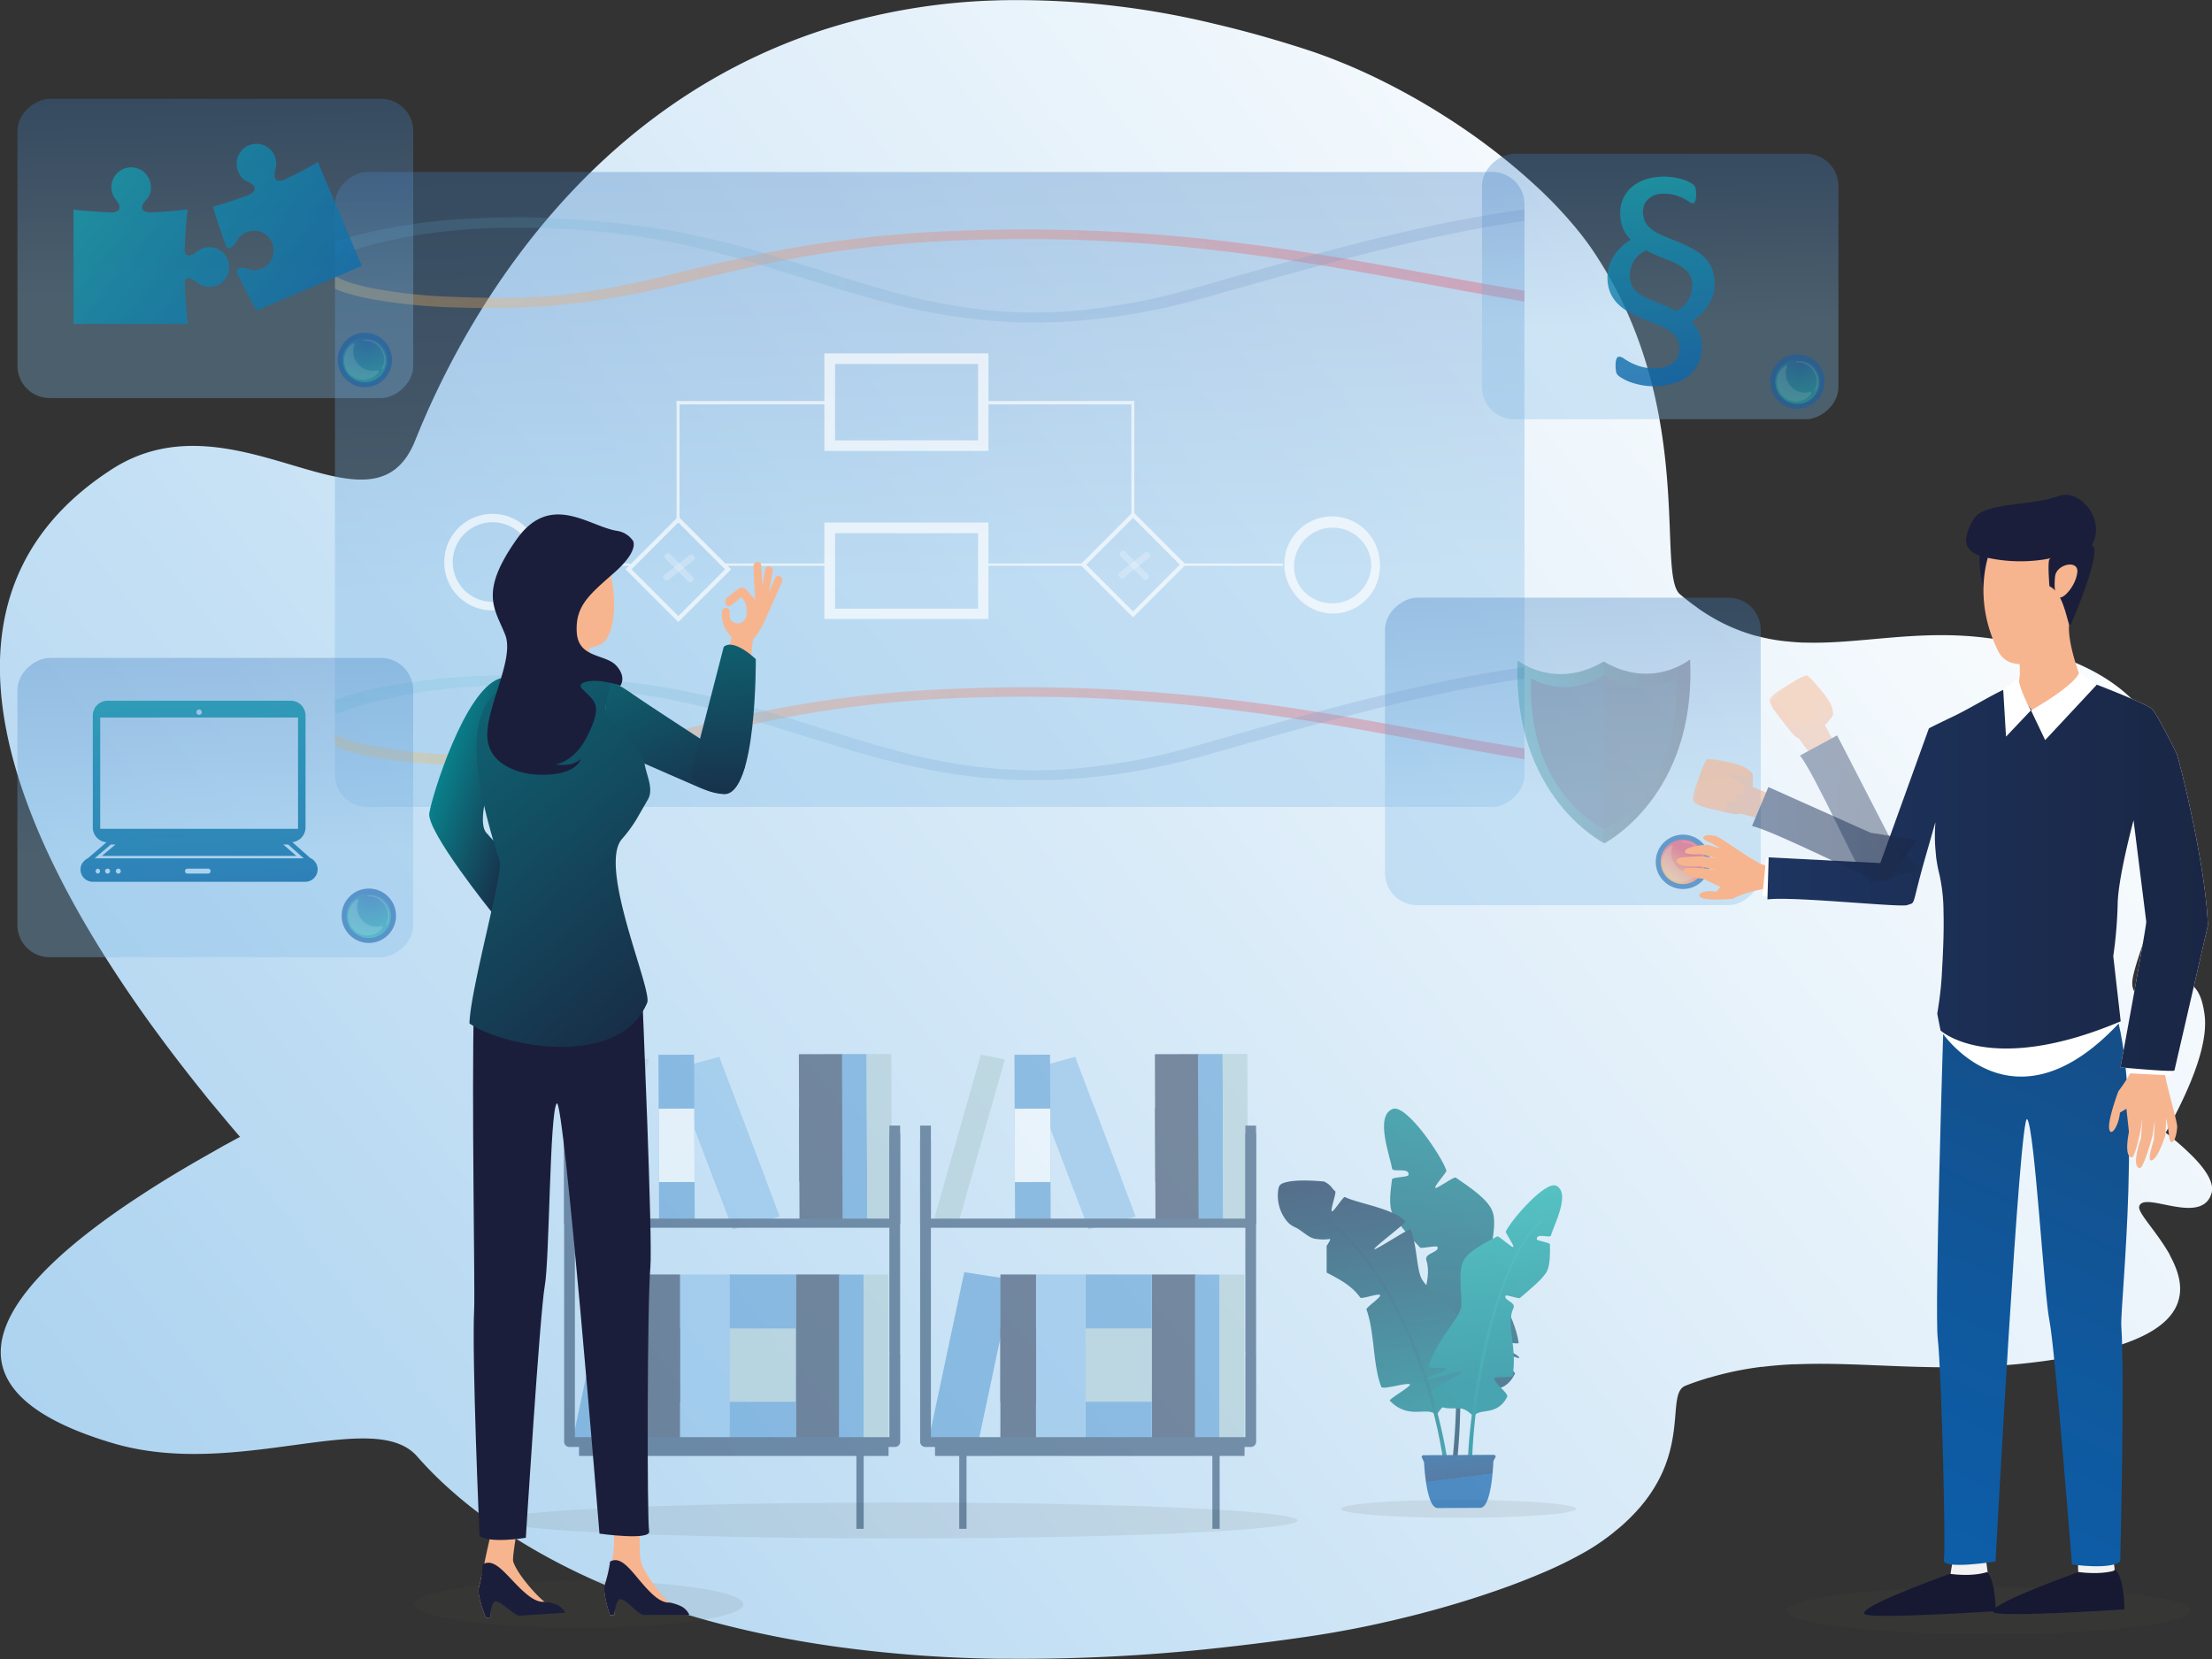
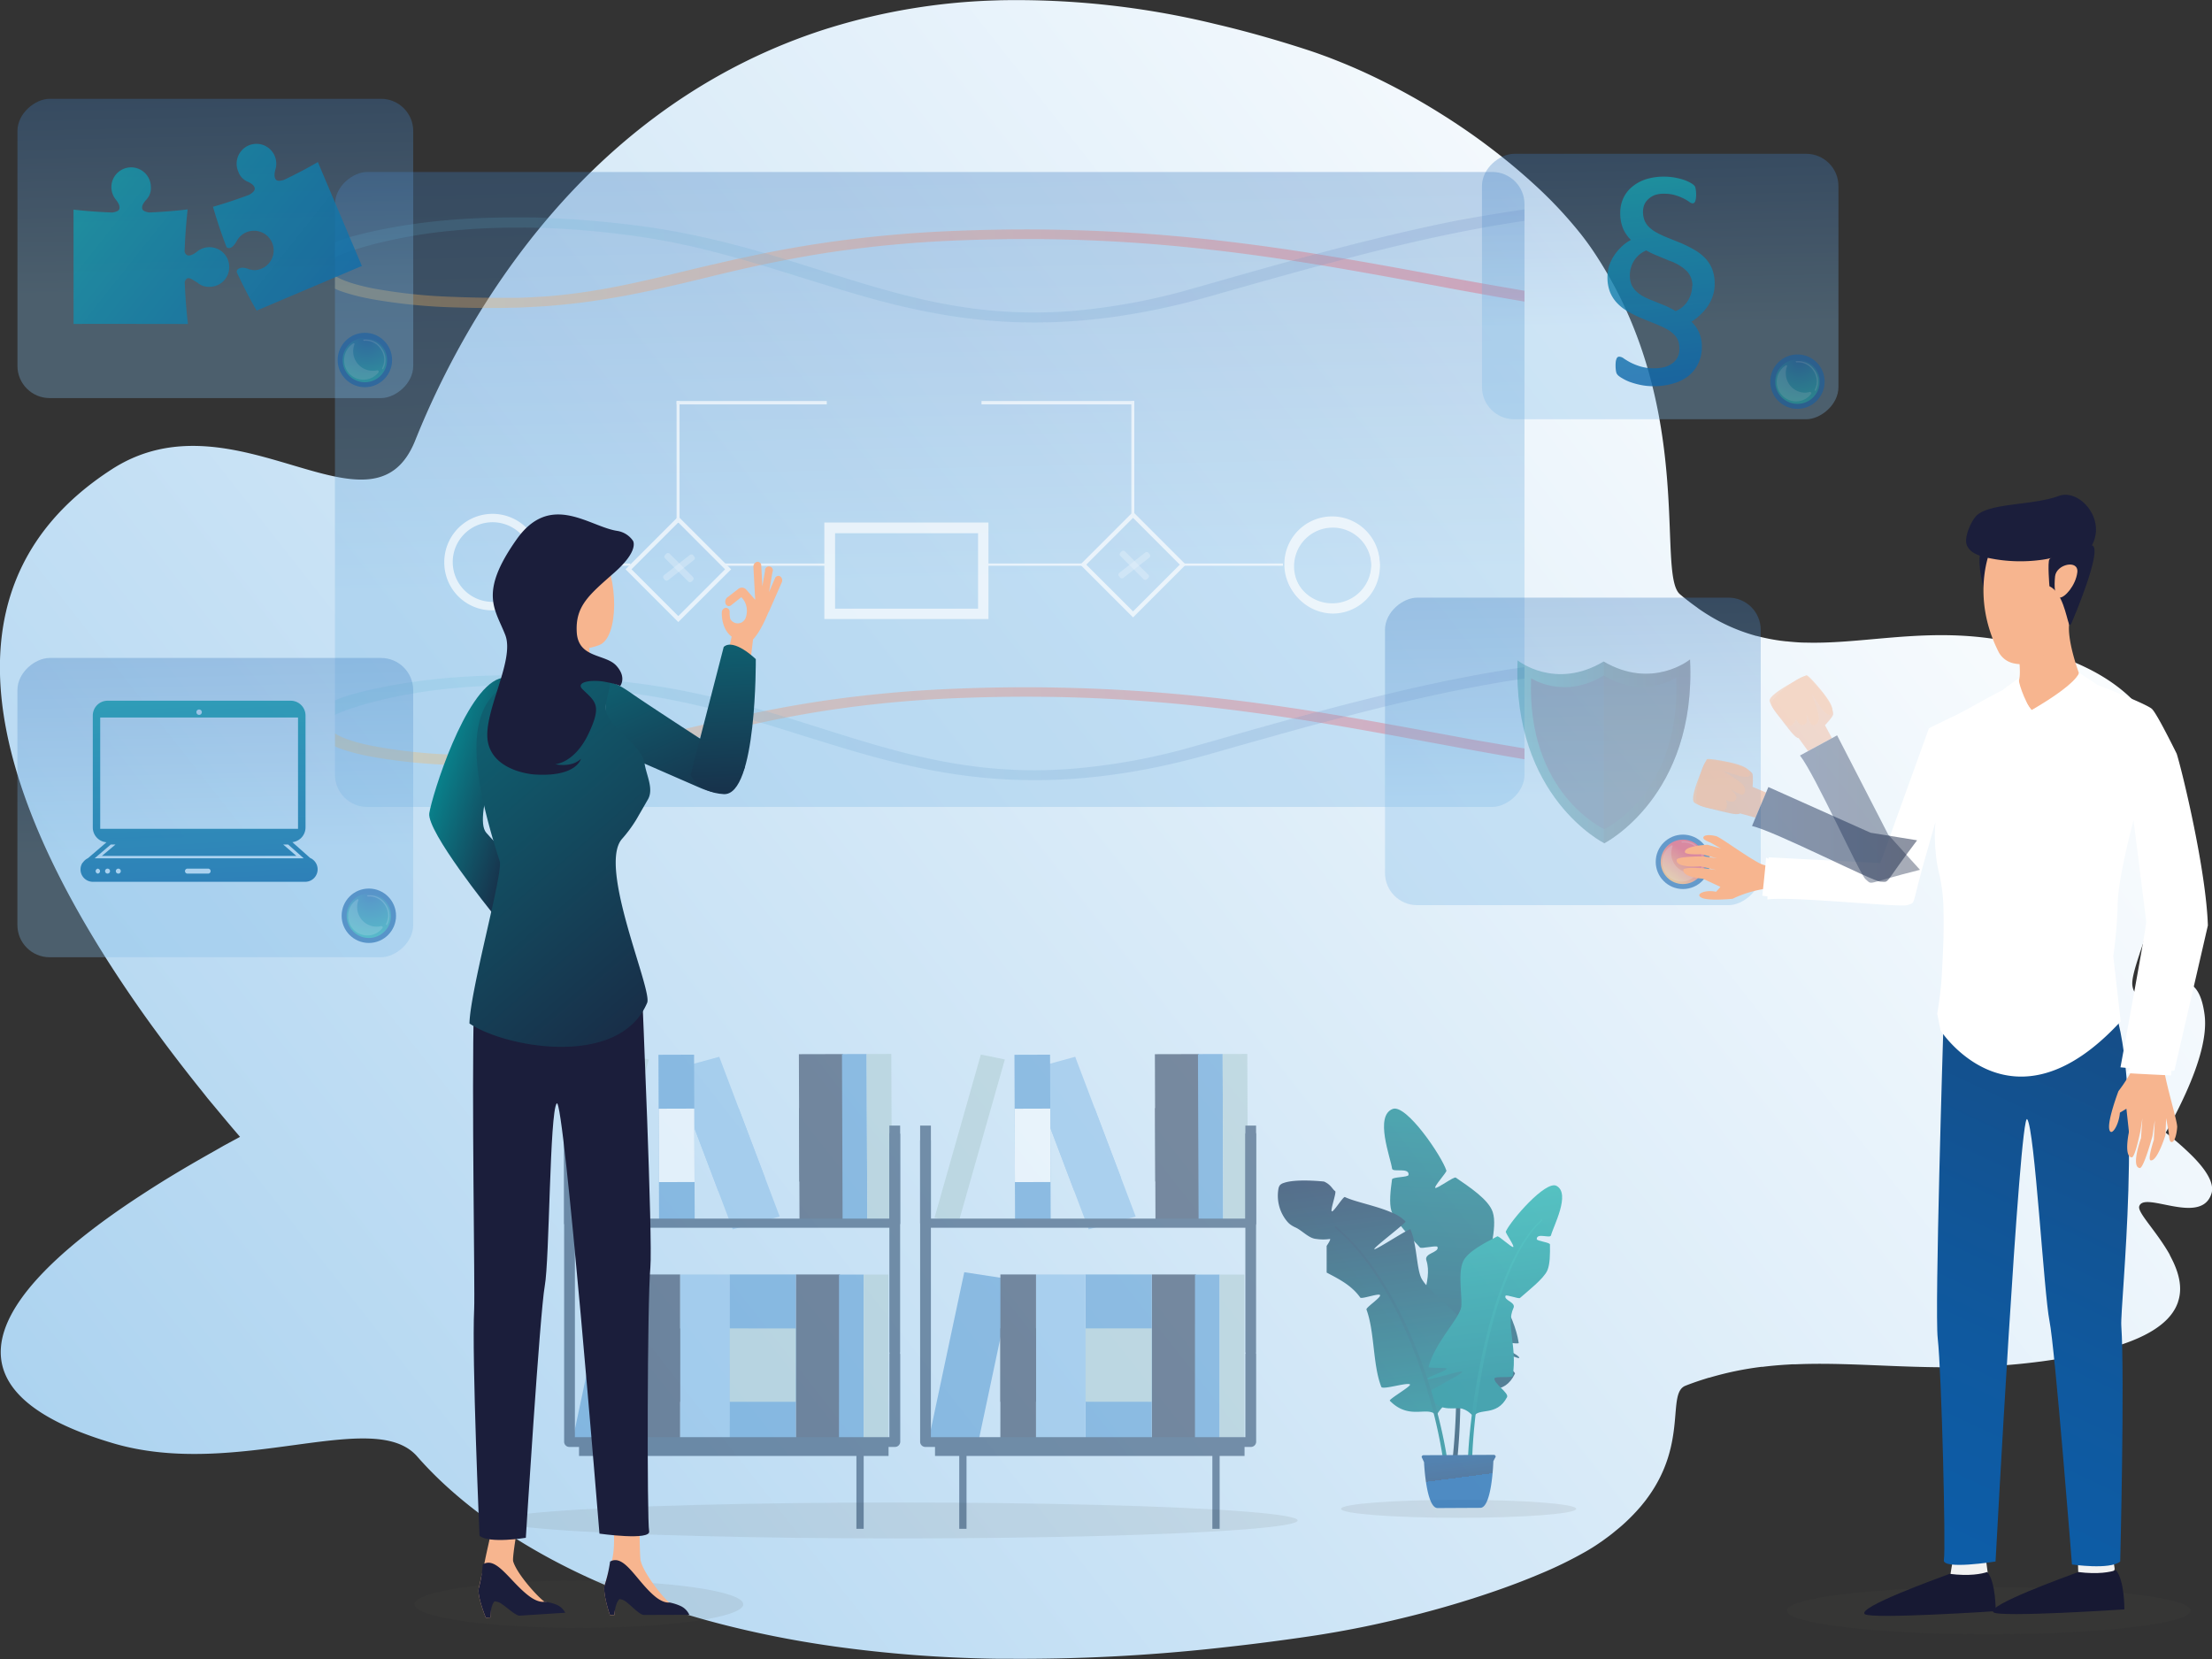
<svg xmlns="http://www.w3.org/2000/svg" xmlns:xlink="http://www.w3.org/1999/xlink" id="Ebene_1" data-name="Ebene 1" viewBox="0 0 596 447">
  <rect x="0" y="0" width="596" height="447" fill="#333333" stroke="none" />
  <defs>
    <style>.cls-1{fill:url(#Unbenannter_Verlauf_86);}.cls-2{fill:#50504f;opacity:0.1;}.cls-3{opacity:0.51;}.cls-15,.cls-25,.cls-28,.cls-31,.cls-4{opacity:0.63;}.cls-4{fill:url(#Unbenannter_Verlauf_36);}.cls-5{opacity:0.74;}.cls-6{opacity:0.43;}.cls-7{fill:url(#linear-gradient);}.cls-8{opacity:0.22;}.cls-9{fill:url(#linear-gradient-2);}.cls-10{fill:url(#linear-gradient-3);}.cls-11{fill:url(#linear-gradient-4);}.cls-12{opacity:0.67;}.cls-13{fill:#fff;}.cls-14{isolation:isolate;opacity:0.36;}.cls-15{fill:url(#Unbenannter_Verlauf_36-2);}.cls-16{opacity:0.8;}.cls-17{fill:url(#Unbenannter_Verlauf_24);}.cls-18{fill:url(#Unbenannter_Verlauf_24-2);}.cls-19{fill:url(#Unbenannter_Verlauf_24-3);}.cls-20{fill:url(#Unbenannter_Verlauf_24-4);}.cls-21{opacity:0.54;}.cls-22{fill:#115ea8;}.cls-23{fill:url(#Unbenannter_Verlauf_89);}.cls-24{opacity:0.2;}.cls-25{fill:url(#Unbenannter_Verlauf_36-3);}.cls-26{fill:url(#Unbenannter_Verlauf_24-5);}.cls-27{fill:url(#Unbenannter_Verlauf_89-2);}.cls-28{fill:url(#Unbenannter_Verlauf_36-4);}.cls-29{fill:url(#Unbenannter_Verlauf_24-6);}.cls-30{fill:url(#Unbenannter_Verlauf_89-3);}.cls-31{fill:url(#Unbenannter_Verlauf_36-5);}.cls-32,.cls-35{opacity:0.28;}.cls-33{fill:url(#Unbenannter_Verlauf_2);}.cls-34{fill:#173356;}.cls-35{fill:#262626;}.cls-36{fill:url(#linear-gradient-5);}.cls-37{fill:#f7b58f;}.cls-38{fill:#1b1e3b;}.cls-39{fill:#f2f2f2;}.cls-40{fill:url(#Unbenannter_Verlauf_38);}.cls-41{fill:#171933;}.cls-42{fill:url(#New_Gradient_Swatch_copy_10);}.cls-43{opacity:0.64;}.cls-44{fill:#efa884;}.cls-44,.cls-46,.cls-48{opacity:0.78;}.cls-45{opacity:0.86;}.cls-46{fill:url(#New_Gradient_Swatch_copy_10-2);}.cls-47{opacity:0.49;}.cls-48{fill:url(#New_Gradient_Swatch_copy_10-3);}.cls-49{fill:url(#Unbenannter_Verlauf_53);}.cls-50{fill:url(#Unbenannter_Verlauf_53-2);}.cls-51{fill:url(#Unbenannter_Verlauf_53-3);}.cls-52{fill:url(#Unbenannter_Verlauf_53-4);}.cls-53{fill:url(#Unbenannter_Verlauf_170);}.cls-54{fill:url(#Unbenannter_Verlauf_170-2);}.cls-55{fill:url(#Unbenannter_Verlauf_53-5);}.cls-56{fill:url(#Unbenannter_Verlauf_38-2);}.cls-57{opacity:0.5;}.cls-58{fill:#182a47;}.cls-59{fill:#83b9e6;}.cls-60{fill:#4991ce;}.cls-61{fill:#abcacd;}.cls-62{fill:#15365a;}.cls-63{fill:url(#Unbenannter_Verlauf_2-2);}.cls-64{fill:url(#Unbenannter_Verlauf_2-3);}.cls-65{fill:url(#Unbenannter_Verlauf_2-4);}.cls-66{fill:url(#Unbenannter_Verlauf_2-5);}</style>
    <linearGradient id="Unbenannter_Verlauf_86" x1="530.48" y1="64.93" x2="-197.69" y2="637.87" gradientUnits="userSpaceOnUse">
      <stop offset="0" stop-color="#fff" />
      <stop offset="1" stop-color="#81bce8" />
    </linearGradient>
    <linearGradient id="Unbenannter_Verlauf_36" x1="248.46" y1="35.32" x2="251.18" y2="163.71" gradientTransform="translate(118.63 382.37) rotate(-90)" gradientUnits="userSpaceOnUse">
      <stop offset="0" stop-color="#3776bb" />
      <stop offset="0.97" stop-color="#81bce8" />
    </linearGradient>
    <linearGradient id="linear-gradient" x1="28.09" y1="506.74" x2="348.6" y2="506.74" gradientTransform="translate(62.16 -311.07)" gradientUnits="userSpaceOnUse">
      <stop offset="0" stop-color="#fbbf5f" />
      <stop offset="1" stop-color="#e83e5b" />
    </linearGradient>
    <linearGradient id="linear-gradient-2" x1="28.09" y1="506.05" x2="348.6" y2="506.05" gradientTransform="translate(62.16 -311.07)" gradientUnits="userSpaceOnUse">
      <stop offset="0" stop-color="#5dc2d8" />
      <stop offset="1" stop-color="#556db3" />
    </linearGradient>
    <linearGradient id="linear-gradient-3" x1="28.09" y1="383.42" x2="348.6" y2="383.42" xlink:href="#linear-gradient" />
    <linearGradient id="linear-gradient-4" x1="28.09" y1="382.73" x2="348.6" y2="382.73" xlink:href="#linear-gradient-2" />
    <linearGradient id="Unbenannter_Verlauf_36-2" x1="57.06" y1="22.04" x2="58.33" y2="81.75" gradientTransform="translate(-8.93 124.96) rotate(-90)" xlink:href="#Unbenannter_Verlauf_36" />
    <linearGradient id="Unbenannter_Verlauf_24" x1="12.95" y1="12.24" x2="122.37" y2="99.46" gradientUnits="userSpaceOnUse">
      <stop offset="0" stop-color="#4690cc" />
      <stop offset="0" stop-color="#19b2ac" />
      <stop offset="0.42" stop-color="#1388ab" />
      <stop offset="0.79" stop-color="#0e69aa" />
      <stop offset="1" stop-color="#0c5eaa" />
    </linearGradient>
    <linearGradient id="Unbenannter_Verlauf_24-2" x1="-7.28" y1="37.63" x2="102.14" y2="124.85" xlink:href="#Unbenannter_Verlauf_24" />
    <linearGradient id="Unbenannter_Verlauf_24-3" x1="-8.98" y1="39.75" x2="100.44" y2="126.97" xlink:href="#Unbenannter_Verlauf_24" />
    <linearGradient id="Unbenannter_Verlauf_24-4" x1="6.05" y1="20.9" x2="115.47" y2="108.11" xlink:href="#Unbenannter_Verlauf_24" />
    <radialGradient id="Unbenannter_Verlauf_89" cx="98.75" cy="90.79" r="14.71" gradientUnits="userSpaceOnUse">
      <stop offset="0" stop-color="#115ea8" />
      <stop offset="0.97" stop-color="#11b1aa" />
    </radialGradient>
    <linearGradient id="Unbenannter_Verlauf_36-3" x1="57.06" y1="172.71" x2="58.33" y2="232.42" gradientTransform="translate(-159.59 275.62) rotate(-90)" xlink:href="#Unbenannter_Verlauf_36" />
    <linearGradient id="Unbenannter_Verlauf_24-5" x1="48.74" y1="151.68" x2="55.61" y2="267.45" xlink:href="#Unbenannter_Verlauf_24" />
    <radialGradient id="Unbenannter_Verlauf_89-2" cx="99.82" cy="240.53" r="14.71" xlink:href="#Unbenannter_Verlauf_89" />
    <linearGradient id="Unbenannter_Verlauf_36-4" x1="446.48" y1="37.39" x2="447.6" y2="90.34" gradientTransform="translate(370.12 524.53) rotate(-90)" xlink:href="#Unbenannter_Verlauf_36" />
    <linearGradient id="Unbenannter_Verlauf_24-6" x1="442.38" y1="30.55" x2="451.9" y2="117.24" xlink:href="#Unbenannter_Verlauf_24" />
    <radialGradient id="Unbenannter_Verlauf_89-3" cx="484.75" cy="96.62" r="14.71" xlink:href="#Unbenannter_Verlauf_89" />
    <linearGradient id="Unbenannter_Verlauf_36-5" x1="422.81" y1="156.41" x2="424.11" y2="217.64" gradientTransform="translate(221.33 626.24) rotate(-90)" xlink:href="#Unbenannter_Verlauf_36" />
    <linearGradient id="Unbenannter_Verlauf_2" x1="368.28" y1="375.2" x2="414.91" y2="375.2" gradientTransform="translate(39.22 -171.22) rotate(-0.22)" gradientUnits="userSpaceOnUse">
      <stop offset="0" stop-color="#09818b" />
      <stop offset="0.97" stop-color="#1b1e3b" />
    </linearGradient>
    <linearGradient id="linear-gradient-5" x1="449.4" y1="237.99" x2="454.95" y2="230.06" gradientTransform="matrix(1, 0, 0, 1, 0, 0)" xlink:href="#linear-gradient" />
    <linearGradient id="Unbenannter_Verlauf_38" x1="-4936.43" y1="238.98" x2="-4847.75" y2="427.15" gradientTransform="matrix(-1, 0, 0, 1, -4337.13, 0)" gradientUnits="userSpaceOnUse">
      <stop offset="0" stop-color="#0c5eaa" />
      <stop offset="0" stop-color="#18487c" />
      <stop offset="0.07" stop-color="#174a80" />
      <stop offset="0.67" stop-color="#0f599f" />
      <stop offset="1" stop-color="#0c5eaa" />
    </linearGradient>
    <linearGradient id="New_Gradient_Swatch_copy_10" x1="-5809.05" y1="235.64" x2="-5690.26" y2="235.64" gradientTransform="matrix(-1, 0, 0, 1, -5214.05, 0)" gradientUnits="userSpaceOnUse">
      <stop offset="0" stop-color="#1a2644" />
      <stop offset="1" stop-color="#1d3561" />
    </linearGradient>
    <linearGradient id="New_Gradient_Swatch_copy_10-2" x1="-5730.6" y1="224.84" x2="-5686.11" y2="224.84" xlink:href="#New_Gradient_Swatch_copy_10" />
    <linearGradient id="New_Gradient_Swatch_copy_10-3" x1="-5731.37" y1="217.98" x2="-5699.05" y2="217.98" xlink:href="#New_Gradient_Swatch_copy_10" />
    <linearGradient id="Unbenannter_Verlauf_53" x1="3987.74" y1="-7348.42" x2="3885.42" y2="-7327.28" gradientTransform="matrix(-0.13, -0.99, -0.99, 0.13, -6383.31, 5204.57)" gradientUnits="userSpaceOnUse">
      <stop offset="0" stop-color="#09818b" />
      <stop offset="0.97" stop-color="#173356" />
    </linearGradient>
    <linearGradient id="Unbenannter_Verlauf_53-2" x1="3986.79" y1="-7353.01" x2="3884.47" y2="-7331.87" xlink:href="#Unbenannter_Verlauf_53" />
    <linearGradient id="Unbenannter_Verlauf_53-3" x1="3988.79" y1="-7343.34" x2="3886.47" y2="-7322.2" xlink:href="#Unbenannter_Verlauf_53" />
    <linearGradient id="Unbenannter_Verlauf_53-4" x1="376.99" y1="382.75" x2="368.31" y2="315.63" gradientTransform="matrix(1, 0, 0, 1, 0, 0)" xlink:href="#Unbenannter_Verlauf_53" />
    <linearGradient id="Unbenannter_Verlauf_170" x1="3913.73" y1="-7352.74" x2="3972.78" y2="-7352.74" gradientTransform="matrix(-0.13, -0.99, -0.99, 0.13, -6383.31, 5204.57)" gradientUnits="userSpaceOnUse">
      <stop offset="0" stop-color="#02818c" />
      <stop offset="0.97" stop-color="#15b2ab" />
    </linearGradient>
    <linearGradient id="Unbenannter_Verlauf_170-2" x1="3899.08" y1="-7353.62" x2="3964.08" y2="-7353.62" xlink:href="#Unbenannter_Verlauf_170" />
    <linearGradient id="Unbenannter_Verlauf_53-5" x1="3898.82" y1="-7323.25" x2="3969.37" y2="-7323.25" xlink:href="#Unbenannter_Verlauf_53" />
    <linearGradient id="Unbenannter_Verlauf_38-2" x1="3889.15" y1="-7337.37" x2="3905.19" y2="-7337.37" gradientTransform="matrix(-0.13, -0.99, -0.99, 0.13, -6383.31, 5204.57)" xlink:href="#Unbenannter_Verlauf_38" />
    <linearGradient id="Unbenannter_Verlauf_2-2" x1="158.84" y1="152.95" x2="195.82" y2="236.93" gradientTransform="matrix(1, 0, 0, 1, 0, 0)" xlink:href="#Unbenannter_Verlauf_2" />
    <linearGradient id="Unbenannter_Verlauf_2-3" x1="1129.86" y1="-1124.82" x2="1166.31" y2="-1042.04" gradientTransform="translate(-1263.26 794.01) rotate(20.79)" xlink:href="#Unbenannter_Verlauf_2" />
    <linearGradient id="Unbenannter_Verlauf_2-4" x1="918.68" y1="-457.73" x2="950.18" y2="-457.73" gradientTransform="translate(-896.04 365.27) rotate(17.74)" xlink:href="#Unbenannter_Verlauf_2" />
    <linearGradient id="Unbenannter_Verlauf_2-5" x1="80.55" y1="155.08" x2="202.14" y2="295.28" gradientTransform="matrix(1, 0, 0, 1, 0, 0)" xlink:href="#Unbenannter_Verlauf_2" />
  </defs>
  <path class="cls-1" d="M590.78,311.56a76.93,76.93,0,0,0-7.27-6.37c2-3.53,3.84-7.14,5.43-10.67,3.57-7.91,5.8-15.46,5.06-21.11-1.74-13.33-9.34-8.1-14.53-6.06-2.54,1-4.49,1.24-4.92-1.8-.23-1.63.66-4.69,2-8.75s3.24-9.26,4.91-15c.45-1.52.88-3.08,1.29-4.67a.61.61,0,0,1,0-.11c.36-1.43.7-2.89,1-4.37a66.49,66.49,0,0,0,1.37-22.24c0-.28-.07-.56-.11-.84-1.7-11.3-7.68-21.89-21.81-29.14-.73-.37-1.47-.73-2.24-1.09-2.36-1.09-4.68-2-7-2.88-1.91-.7-3.78-1.31-5.63-1.85l-2.15-.6a85.13,85.13,0,0,0-13.88-2.46c-17.14-1.6-31.73,2-45.89,1.59-1.44,0-2.87-.13-4.3-.26l-.65-.07-.19,0-1.52-.18a52.82,52.82,0,0,1-6.42-1.28l-.1,0-.21-.06a49.54,49.54,0,0,1-14-6.38l-.11-.07-.36-.24c-.47-.31-.94-.63-1.4-1l-.3-.21h0c-1.39-1-2.78-2.07-4.19-3.26-5.11-4.31.65-33-10.12-65.37l-.18-.53c-.37-1.11-.77-2.23-1.19-3.35-.05-.13-.09-.26-.14-.38-.42-1.11-.86-2.23-1.32-3.35-.67-1.62-1.38-3.25-2.15-4.88q-1.26-2.72-2.73-5.43c-.32-.6-.65-1.19-1-1.79,0-.1-.11-.19-.17-.29s-.16-.29-.24-.44q-1.35-2.37-2.87-4.74l-.22-.35-.75-1.14c-1.07-1.62-2.26-3.26-3.55-4.91a115.56,115.56,0,0,0-12.87-13.7c-3.91-3.58-8.18-7.1-12.72-10.49-4-3-8.19-5.84-12.54-8.55a181.44,181.44,0,0,0-16.08-8.95c-3.59-1.77-7.22-3.4-10.87-4.86-1.09-.44-2.18-.87-3.26-1.28l-2.36-.86c-1.2-.43-2.4-.83-3.6-1.22q-12-3.88-23.26-6.56l-1.44-.34A226.1,226.1,0,0,0,269.56.07l-2.14.07A168.19,168.19,0,0,0,224,7.36l-1.43.44a155.23,155.23,0,0,0-29.41,12.86c-45.05,25.53-69.74,69.14-81.28,98-11.67,29.19-48.45-13.74-81.76,7.79-52.3,33.8-27.34,94.72,5.69,142.68l.22.32c2.29,3.33,4.63,6.59,7,9.78l1.14,1.55q2.89,3.87,5.8,7.6c.61.79,1.23,1.58,1.85,2.36.88,1.12,1.76,2.22,2.64,3.31L56,296,57.67,298l2.19,2.63c1.46,1.76,2.9,3.46,4.33,5.12h0l.48.56-.12.07h0l-4.34,2.35L58,310l-1.67.94-1.55.88-2.65,1.52-1.86,1.09q-2.9,1.71-5.81,3.49l-1.14.71c-2.36,1.47-4.7,3-7,4.5l-.22.15C3,345.29-22,373.31,30.41,388.85c33.41,9.91,70.28-9.84,82,3.58,11.57,13.27,36.33,33.33,81.51,45.07a275.21,275.21,0,0,0,29.49,5.91l1.44.21a354,354,0,0,0,43.51,3.31l2.15,0a487.32,487.32,0,0,0,57.71-2.9l1.44-.16q11.31-1.23,23.33-3c1.2-.18,2.4-.36,3.6-.56l2.37-.4c1.09-.18,2.18-.38,3.27-.58q5.49-1,10.9-2.24c5.51-1.24,10.93-2.62,16.13-4.11,4.36-1.25,8.57-2.57,12.57-3.94,4.56-1.55,8.84-3.17,12.75-4.82a110.06,110.06,0,0,0,12.91-6.3c1.3-.76,2.49-1.51,3.56-2.26l.76-.52L432,415c1-.73,2-1.45,2.87-2.18l.25-.21.16-.13c.34-.27.67-.55,1-.82,1-.83,1.89-1.67,2.74-2.5s1.48-1.5,2.15-2.24c.46-.52.9-1,1.33-1.54l.14-.18c.42-.51.82-1,1.19-1.54l.18-.24c10.8-14.87,5-28.08,10.15-30.06q2.11-.83,4.2-1.5h0l.3-.1,1.4-.44.37-.11.11,0a86.42,86.42,0,0,1,14.07-2.93l.22,0h.1c2.15-.27,4.29-.46,6.44-.59l1.52-.09h.19l.65,0c1.44-.06,2.87-.1,4.31-.12,14.21-.19,28.84,1.47,46,.73,4.46-.19,9.08-.54,13.92-1.13l2.16-.27c1.85-.25,3.73-.53,5.64-.86,2.28-.38,4.6-.82,7-1.32.76-.16,1.51-.33,2.23-.5,14.18-3.33,20.18-8.2,21.88-13.4,0-.13.08-.26.11-.39,1-3.39.16-6.91-1.37-10.23-.32-.68-.67-1.35-1-2l0-.06c-.41-.73-.84-1.44-1.29-2.14-1.68-2.63-3.54-5-4.92-6.89s-2.24-3.27-2-4c.43-1.4,2.39-1.29,4.93-.83,5.21.94,12.83,3.34,14.58-2.78C596.6,318.67,594.36,315.19,590.78,311.56Z" />
  <ellipse class="cls-2" cx="155.97" cy="432.26" rx="44.3" ry="6.38" />
  <ellipse class="cls-2" cx="241.9" cy="409.67" rx="107.72" ry="4.84" />
  <ellipse class="cls-2" cx="393.01" cy="406.54" rx="31.68" ry="2.42" />
  <ellipse class="cls-2" cx="535.85" cy="433.96" rx="54.39" ry="6.38" />
  <g class="cls-3">
    <rect class="cls-4" x="164.97" y="-28.39" width="171.08" height="320.51" rx="8.68" transform="translate(382.37 -118.63) rotate(90)" />
  </g>
  <g class="cls-5">
    <g class="cls-6">
      <path class="cls-7" d="M410.76,201.66v2.92c-4.48-.75-8.94-1.55-13.43-2.36q-5.15-.93-10.33-1.9l-1.66-.3c-9.62-1.79-19.33-3.58-29.33-5.24h-.11q-3.75-.63-7.55-1.21c-7.82-1.21-15.84-2.3-24.18-3.21-11.25-1.23-23.06-2.11-35.64-2.47-9.28-.26-19-.23-29.21.16a317.88,317.88,0,0,0-36.61,3.39c-3.81.59-7.42,1.22-10.88,1.89-1.34.25-2.65.52-3.94.78l-2.75.58h-.06q-3.71.8-7.19,1.61l-1.21.28q-4.23,1-8.25,2l-1.94.46c-12.71,3.06-25.05,5.75-40,6.8h-.18c-1.26.09-2.55.16-3.84.22-1.11.05-2.24.1-3.38.13s-2.12.06-3.22.08q-7.32.09-13.3-.13a153.32,153.32,0,0,1-22.09-2.18c-1.81-.33-3.36-.67-4.65-1-3.82-1-5.51-1.78-5.57-1.9V197.6s1.31,1.08,5.57,2.31c1.27.36,2.81.74,4.65,1.1a144.37,144.37,0,0,0,22.09,2.34c3.76.16,7.94.25,12.58.25h.69c1.09,0,2.17,0,3.25,0s2.27-.06,3.4-.12c.62,0,1.22-.05,1.83-.09l2-.12.18,0c13.72-1,25.21-3.76,38.08-6.87l8.51-2c2-.46,3.94-.91,6-1.37h.07c1.94-.43,3.95-.86,6-1.28l.65-.13c5.83-1.17,12.09-2.27,19-3.22a338.74,338.74,0,0,1,33.8-2.88c10.8-.42,21-.44,30.79-.15,12.27.34,23.79,1.18,34.78,2.33,10.74,1.13,21,2.56,30.9,4.15,2.56.42,5.13.84,7.66,1.27l.75.13c8,1.36,15.78,2.79,23.52,4.23l1.51.28,8.82,1.62Q404.05,200.52,410.76,201.66Z" />
    </g>
    <g class="cls-8">
      <path class="cls-9" d="M410.76,179.74v3.09c-4.76.69-9.51,1.5-14.31,2.42-3.14.6-6.28,1.24-9.45,1.92-7.4,1.6-14.88,3.41-22.47,5.38l-1.8.46-5.9,1.56-.82.21c-9.63,2.6-19.49,5.4-29.65,8.29-5.29,1.51-10.35,2.75-15.24,3.74-3,.61-5.9,1.12-8.74,1.56-4.52.69-8.89,1.17-13.09,1.47-3.61.26-7.09.37-10.48.37-17.06,0-31.63-3-45.34-6.83-2.55-.71-5.05-1.45-7.55-2.21-3.28-1-6.51-2-9.75-3q-4.3-1.37-8.69-2.71l-2.4-.73-.43-.12q-2.57-.78-5.16-1.51l-.44-.13c-1.31-.36-2.61-.73-3.94-1.07-.5-.14-1-.28-1.5-.4l-.44-.12a195.09,195.09,0,0,0-23.41-4.65c-8.41-1.12-16.16-1.73-23.25-2h-.21l-3.79-.09c-1.18,0-2.32,0-3.43,0-6.08,0-11.57.29-16.52.76a136.08,136.08,0,0,0-22.09,3.76c-1.79.46-3.33.93-4.65,1.35a47.26,47.26,0,0,0-5.57,2.08v-3.88a35.25,35.25,0,0,1,5.57-1.88c1.29-.36,2.83-.74,4.65-1.14,2.39-.53,5.27-1.09,8.7-1.63,3.72-.6,8.2-1.16,13.39-1.55,4.87-.37,10.38-.59,16.52-.58,1.13,0,2.25,0,3.43,0s2.5.05,3.79.09h.21c7.68.27,16.22.93,25.59,2.14,6.28.82,12.2,1.91,17.85,3.19,1.31.29,2.6.6,3.87.91a.29.29,0,0,1,.1,0q1,.24,2,.51c.85.2,1.69.42,2.52.65h.05c2,.53,4,1.08,5.94,1.64h0l1.29.38c2,.6,4.05,1.2,6.05,1.81s3.72,1.15,5.57,1.74l3.36,1.06c21.8,6.88,41.45,13.08,67.77,11.11A168.78,168.78,0,0,0,322.05,201l2.12-.6c8.17-2.33,16.23-4.62,24.18-6.81l6.72-1.82,2.56-.68c9.92-2.63,19.7-5,29.37-7.08q3.15-.67,6.26-1.27C399.13,181.56,404.94,180.56,410.76,179.74Z" />
    </g>
  </g>
  <g class="cls-5">
    <g class="cls-6">
      <path class="cls-10" d="M410.76,78.34v2.92c-4.48-.75-8.94-1.54-13.43-2.36Q392.18,78,387,77l-1.66-.3C375.72,74.92,366,73.12,356,71.47l-.11,0q-3.75-.63-7.55-1.21c-7.82-1.21-15.84-2.3-24.18-3.2-11.25-1.24-23.06-2.12-35.64-2.48-9.28-.26-19-.23-29.21.16a317.88,317.88,0,0,0-36.61,3.39c-3.81.59-7.42,1.23-10.88,1.9-1.34.25-2.65.51-3.94.77l-2.75.58h-.06q-3.71.8-7.19,1.61l-1.21.28q-4.23,1-8.25,2l-1.94.46c-12.71,3.06-25.05,5.75-40,6.8h-.18c-1.26.09-2.55.16-3.84.22-1.11.06-2.24.11-3.38.14l-3.22.07c-4.88.07-9.31,0-13.3-.13a151.88,151.88,0,0,1-22.09-2.18c-1.81-.33-3.36-.67-4.65-1-3.82-1-5.51-1.78-5.57-1.9V74.28s1.31,1.09,5.57,2.31c1.27.36,2.81.74,4.65,1.11A144.66,144.66,0,0,0,122.56,80c3.76.16,7.94.25,12.58.25h.69c1.09,0,2.17,0,3.25,0s2.27-.07,3.4-.13c.62,0,1.22-.05,1.83-.09s1.32-.08,2-.12l.18,0c13.72-1,25.21-3.76,38.08-6.87,2.78-.67,5.59-1.35,8.51-2,2-.47,3.94-.92,6-1.37l.07,0c1.94-.43,3.95-.85,6-1.27l.65-.14c5.83-1.17,12.09-2.27,19-3.22a338.74,338.74,0,0,1,33.8-2.88c10.8-.41,21-.44,30.79-.15,12.27.34,23.79,1.18,34.78,2.33,10.74,1.13,21,2.57,30.9,4.15,2.56.42,5.13.84,7.66,1.27l.75.13c8,1.36,15.78,2.8,23.52,4.23l1.51.28L397.33,76Q404.05,77.19,410.76,78.34Z" />
    </g>
    <g class="cls-8">
      <path class="cls-11" d="M410.76,56.42v3.09c-4.76.69-9.51,1.5-14.31,2.42-3.14.6-6.28,1.24-9.45,1.92-7.4,1.6-14.88,3.41-22.47,5.38l-1.8.46-5.9,1.56-.82.22c-9.63,2.59-19.49,5.39-29.65,8.28-5.29,1.51-10.35,2.75-15.24,3.74-3,.61-5.9,1.12-8.74,1.56-4.52.7-8.89,1.18-13.09,1.47-3.61.26-7.09.38-10.48.38-17.06,0-31.63-3-45.34-6.84-2.55-.71-5.05-1.45-7.55-2.21-3.28-1-6.51-2-9.75-3-2.87-.9-5.77-1.81-8.69-2.71l-2.4-.73-.43-.12c-1.71-.51-3.43-1-5.16-1.51l-.44-.12c-1.31-.37-2.61-.73-3.94-1.08l-1.5-.4-.44-.12a195.09,195.09,0,0,0-23.41-4.65c-8.41-1.12-16.16-1.73-23.25-2h-.21c-1.29,0-2.55-.07-3.79-.08s-2.32,0-3.43,0c-6.08,0-11.57.29-16.52.76a136.08,136.08,0,0,0-22.09,3.76c-1.79.47-3.33.93-4.65,1.35a49.63,49.63,0,0,0-5.57,2.08V65.36a35.25,35.25,0,0,1,5.57-1.88c1.29-.36,2.83-.74,4.65-1.14,2.39-.53,5.27-1.08,8.7-1.63,3.72-.6,8.2-1.16,13.39-1.55,4.87-.37,10.38-.59,16.52-.57,1.13,0,2.25,0,3.43,0s2.5,0,3.79.1h.21c7.68.27,16.22.93,25.59,2.14,6.28.82,12.2,1.91,17.85,3.19,1.31.29,2.6.6,3.87.91l.1,0q1,.24,2,.51l2.52.65h.05c2,.53,4,1.09,5.94,1.64h0l1.29.37c2,.6,4.05,1.2,6.05,1.82s3.72,1.15,5.57,1.73l3.36,1.06c21.8,6.88,41.45,13.09,67.77,11.11a168.78,168.78,0,0,0,33.52-6.26l2.12-.6c8.17-2.33,16.23-4.62,24.18-6.81l6.72-1.82,2.56-.68c9.92-2.63,19.7-5,29.37-7.08,2.1-.44,4.19-.87,6.26-1.27C399.13,58.24,404.94,57.24,410.76,56.42Z" />
    </g>
  </g>
  <g class="cls-12">
    <g id="Rechteck_13316" data-name="Rechteck 13316">
      <rect class="cls-13" x="264.45" y="108.05" width="41.18" height="0.91" />
    </g>
    <g id="Rechteck_13318" data-name="Rechteck 13318">
      <rect class="cls-13" x="182.31" y="108.05" width="40.46" height="0.91" />
    </g>
    <path class="cls-13" d="M346.06,152.14a12.85,12.85,0,1,1,12.85,12.7A12.79,12.79,0,0,1,346.06,152.14Zm23.43,0a10.58,10.58,0,1,0-10.58,10.42A10.52,10.52,0,0,0,369.49,152.14Z" />
    <path class="cls-13" d="M119.71,151.75a13,13,0,1,1,13,12.7A12.87,12.87,0,0,1,119.71,151.75Zm23.73,0a10.73,10.73,0,1,0-10.72,10.42A10.58,10.58,0,0,0,143.44,151.75Z" />
    <g id="Rechteck_13291" data-name="Rechteck 13291">
      <rect class="cls-13" x="304.83" y="108.05" width="0.8" height="30.33" />
    </g>
    <g id="Rechteck_13295" data-name="Rechteck 13295">
      <rect class="cls-13" x="265.36" y="151.83" width="27.38" height="0.61" />
    </g>
    <g id="Rechteck_13317" data-name="Rechteck 13317">
      <rect class="cls-13" x="195.08" y="151.83" width="27.69" height="0.61" />
    </g>
    <g id="Rechteck_13320" data-name="Rechteck 13320">
      <rect class="cls-13" x="144.58" y="151.83" width="25.25" height="0.61" />
    </g>
    <g id="Rechteck_13319" data-name="Rechteck 13319">
      <rect class="cls-13" x="182.3" y="108.05" width="0.8" height="32.73" />
    </g>
    <g id="Rechteck_13298" data-name="Rechteck 13298">
      <rect class="cls-13" x="318.3" y="151.83" width="27.38" height="0.61" />
    </g>
    <path class="cls-13" d="M222.11,166.79v-26h44.22v26ZM225,143.67V164h38.53V143.67Z" />
-     <path class="cls-13" d="M222.11,121.49V95.21h44.22v26.28ZM225,98.06v20.58h38.53V98.06Z" />
    <path class="cls-13" d="M291.07,152.14l14.22-14.22,14.21,14.22-14.21,14.21Zm14.22-12.61-12.61,12.61,12.61,12.6,12.6-12.6Z" />
    <g id="Gruppe_1095" data-name="Gruppe 1095">
      <g id="Rechteck_13296" data-name="Rechteck 13296" class="cls-14">
        <rect class="cls-13" x="300.56" y="151.45" width="10.14" height="1.75" rx="0.61" transform="translate(-28.97 220.54) rotate(-38.02)" />
      </g>
      <g id="Rechteck_13297" data-name="Rechteck 13297" class="cls-14">
        <rect class="cls-13" x="304.75" y="147.25" width="1.75" height="10.14" rx="0.61" transform="translate(-18.19 260.72) rotate(-45)" />
      </g>
    </g>
    <path class="cls-13" d="M168.54,153.39l14.22-14.22L197,153.39,182.76,167.6Zm14.22-12.61-12.61,12.61L182.76,166l12.6-12.6Z" />
    <g id="Gruppe_1095-2" data-name="Gruppe 1095-2">
      <g id="Rechteck_13296-2" data-name="Rechteck 13296-2" class="cls-14">
        <rect class="cls-13" x="177.88" y="152.07" width="10.14" height="1.75" rx="0.61" transform="translate(-55.38 145.12) rotate(-38.02)" />
      </g>
      <g id="Rechteck_13297-2" data-name="Rechteck 13297-2" class="cls-14">
        <rect class="cls-13" x="182.07" y="147.87" width="1.75" height="10.14" rx="0.61" transform="translate(-54.56 174.16) rotate(-45)" />
      </g>
    </g>
    <path class="cls-13" d="M346.39,152.32a12.7,12.7,0,1,1,12.7,13A12.88,12.88,0,0,1,346.39,152.32Zm23.12,0A10.42,10.42,0,1,0,359.09,163,10.59,10.59,0,0,0,369.51,152.32Z" />
  </g>
  <g class="cls-3">
    <rect class="cls-15" x="17.69" y="13.62" width="80.64" height="106.64" rx="8.68" transform="translate(124.96 8.93) rotate(90)" />
  </g>
  <g class="cls-16">
    <path class="cls-17" d="M69.2,83.67l0,0a.64.64,0,0,1,0,.09c-.42-.69-2.85-4.88-5.42-10.44a1.14,1.14,0,0,1,.24-.71C64.67,72,65.75,72,67,72.5h0a4.59,4.59,0,0,0,3.56-.17A5.3,5.3,0,1,0,63.75,65h0c-.57,1-1.26,1.85-2.08,1.85a1,1,0,0,1-.64-.29c-2.19-5.68-3.47-10.26-3.68-11l.08.15h0s4.21-1.17,9.77-3.24c.7-.44,1.44-1,1.44-1.6,0-.82-.92-1.52-2.1-2h0a4.55,4.55,0,0,1-2.34-2.65,5.34,5.34,0,1,1,10-.54h0c-.3,1.13-.38,2.2.21,2.78.39.38,1.31.26,2.12,0,5-2.38,8.73-4.55,9.11-4.8l11.86,28" />
  </g>
  <g class="cls-16">
    <path class="cls-18" d="M19.81,56.48c.48.06,4.77.57,10.47.78.79-.13,1.63-.37,1.83-.85.32-.76-.17-1.72-.9-2.63h0a5.32,5.32,0,1,1,9.44-3.4,4.51,4.51,0,0,1-1.15,3.34h0c-.89.94-1.44,1.92-1.12,2.67.2.48,1,.73,1.8.86,5.61-.23,9.84-.76,10.38-.83,0,.14-.61,5-.82,11.38a1.5,1.5,0,0,0,.65.94c.76.32,1.73-.18,2.65-.9v0A5.31,5.31,0,0,1,61.76,72a5.27,5.27,0,0,1-5.29,5.28,4.59,4.59,0,0,1-3.35-1.19h0c-.93-.45-1.93-1.4-2.68-1.08a1.55,1.55,0,0,0-.66,1c.21,6.13.81,10.83.87,11.29-.1,0-30.35-.06-30.83,0" />
    <path class="cls-19" d="M50.65,87.3v0h0Z" />
    <path class="cls-20" d="M50.65,56.41h0Z" />
  </g>
  <g class="cls-21">
    <circle class="cls-22" cx="98.31" cy="97" r="7.33" />
    <circle class="cls-23" cx="98.31" cy="97" r="5.99" />
    <g class="cls-24">
      <path class="cls-13" d="M101.61,99.79a.35.35,0,0,1,.37.54A5.18,5.18,0,0,1,92.73,97a5.26,5.26,0,0,1,2.47-4.47.2.2,0,0,1,.3.25,5.26,5.26,0,0,0,4.86,7.12A5.16,5.16,0,0,0,101.61,99.79Z" />
    </g>
    <g class="cls-24">
      <path class="cls-13" d="M97.8,91.52l.22.31a4.84,4.84,0,0,1,4.6,2.26,4.92,4.92,0,0,1,.32,5.16l.22.31a5.24,5.24,0,0,0-.26-5.67A5.18,5.18,0,0,0,97.8,91.52Z" />
    </g>
  </g>
  <g class="cls-3">
    <rect class="cls-25" x="17.69" y="164.29" width="80.64" height="106.64" rx="8.68" transform="translate(275.62 159.59) rotate(90)" />
  </g>
  <g class="cls-16">
    <path class="cls-26" d="M83.64,231.23l-4.87-4.32A4,4,0,0,0,82.32,223v-30.2a4,4,0,0,0-4-4H29a4,4,0,0,0-4,4V223a4,4,0,0,0,3.7,3.94l-5,4.29a3.54,3.54,0,0,0-1.41,1.22l-.05,0h0a3.32,3.32,0,0,0,2.82,5.14H82.24a3.35,3.35,0,0,0,1.4-6.39Zm-30-40.07a.73.73,0,1,1-.72.72A.72.72,0,0,1,53.65,191.16ZM27,223.32v-30H80.3v30Zm-.64,12.06a.67.67,0,0,1,0-1.33.67.67,0,0,1,0,1.33Zm2.63,0a.67.67,0,1,1,.66-.66A.67.67,0,0,1,29,235.38Zm2.81,0a.67.67,0,0,1,0-1.33.67.67,0,1,1,0,1.33Zm24.22,0H50.43a.67.67,0,0,1,0-1.33H56a.67.67,0,1,1,0,1.33ZM25.5,231.26l4.34-3.71h1.28l-3.66,3.06H79.85l-3.54-3.06h1.34l4.18,3.71Z" />
  </g>
  <g class="cls-21">
    <circle class="cls-22" cx="99.38" cy="246.74" r="7.33" />
    <circle class="cls-27" cx="99.38" cy="246.74" r="5.99" />
    <g class="cls-24">
      <path class="cls-13" d="M102.68,249.53a.35.35,0,0,1,.37.54,5.18,5.18,0,0,1-9.25-3.29,5.29,5.29,0,0,1,2.47-4.48.21.21,0,0,1,.3.26,5.26,5.26,0,0,0,4.86,7.12A5.16,5.16,0,0,0,102.68,249.53Z" />
    </g>
    <g class="cls-24">
      <path class="cls-13" d="M98.87,241.26l.22.31a4.84,4.84,0,0,1,4.6,2.25A4.94,4.94,0,0,1,104,249l.22.31a5.24,5.24,0,0,0-.26-5.67A5.18,5.18,0,0,0,98.87,241.26Z" />
    </g>
  </g>
  <g class="cls-3">
    <rect class="cls-28" x="411.56" y="29.18" width="71.52" height="96.05" rx="8.68" transform="translate(524.53 -370.12) rotate(90)" />
  </g>
  <g class="cls-16">
    <path class="cls-29" d="M462,76.57a9.73,9.73,0,0,1-.46,3,11,11,0,0,1-1.27,2.73,13.32,13.32,0,0,1-2,2.38,13.75,13.75,0,0,1-2.53,2,9,9,0,0,1,2.1,3,9.7,9.7,0,0,1,.71,3.79,10.26,10.26,0,0,1-1,4.53,9.48,9.48,0,0,1-2.7,3.36,11.84,11.84,0,0,1-4.11,2,18.74,18.74,0,0,1-5.23.7,16.84,16.84,0,0,1-3.51-.35,20.93,20.93,0,0,1-2.86-.8,12.23,12.23,0,0,1-2.06-1,6.42,6.42,0,0,1-1.06-.73,2.47,2.47,0,0,1-.36-.43,1.7,1.7,0,0,1-.2-.51,4.61,4.61,0,0,1-.11-.71,10,10,0,0,1,0-2.08,3.65,3.65,0,0,1,.2-.78,1,1,0,0,1,.31-.44.74.74,0,0,1,.44-.13,2.24,2.24,0,0,1,1.22.49,18.9,18.9,0,0,0,1.8,1.08A16,16,0,0,0,442,98.74a12.73,12.73,0,0,0,3.79.49,10.71,10.71,0,0,0,2.66-.32,6,6,0,0,0,2.11-1A4.45,4.45,0,0,0,452,96.28a5.1,5.1,0,0,0,.49-2.33,6.23,6.23,0,0,0-.36-2.22A4.74,4.74,0,0,0,450.91,90a8.86,8.86,0,0,0-2.07-1.46c-.85-.45-1.89-.91-3.1-1.4l-3.17-1.28a31.3,31.3,0,0,1-3.93-1.93,12.38,12.38,0,0,1-3-2.35,9.36,9.36,0,0,1-1.88-3,11,11,0,0,1-.65-4,9.79,9.79,0,0,1,.45-2.93,11.29,11.29,0,0,1,1.29-2.72,14.07,14.07,0,0,1,2-2.4,11.65,11.65,0,0,1,2.58-1.89,9.62,9.62,0,0,1-2.15-3.14,10.85,10.85,0,0,1-.72-4.15,9.25,9.25,0,0,1,.85-4,8.75,8.75,0,0,1,2.42-3.08,11.08,11.08,0,0,1,3.74-2,16,16,0,0,1,4.79-.68,16.8,16.8,0,0,1,2.71.22,17.92,17.92,0,0,1,2.37.57,10.43,10.43,0,0,1,1.84.76,6.52,6.52,0,0,1,1,.64,1.76,1.76,0,0,1,.36.4,1.62,1.62,0,0,1,.19.49,5.91,5.91,0,0,1,.12.75,7.57,7.57,0,0,1,.06,1,8.1,8.1,0,0,1-.07,1.07,3.38,3.38,0,0,1-.19.75.85.85,0,0,1-.29.42.69.69,0,0,1-.43.13,1.75,1.75,0,0,1-.88-.4,11.12,11.12,0,0,0-1.46-.88,14.28,14.28,0,0,0-2.24-.89,10.45,10.45,0,0,0-3.15-.42,7.07,7.07,0,0,0-2.64.44A5.6,5.6,0,0,0,444,53.77a4,4,0,0,0-1,1.51,5.14,5.14,0,0,0-.31,1.7,6.5,6.5,0,0,0,.39,2.35,5.11,5.11,0,0,0,1.18,1.8,9.39,9.39,0,0,0,2.06,1.51,26.84,26.84,0,0,0,3.08,1.44l3.17,1.27a34.28,34.28,0,0,1,3.93,1.94,12.78,12.78,0,0,1,3,2.33,9.13,9.13,0,0,1,1.87,3A10.86,10.86,0,0,1,462,76.57Zm-6,.44A5.63,5.63,0,0,0,454.45,73a12.74,12.74,0,0,0-4.67-2.75l-3.06-1.28c-.6-.24-1.16-.48-1.67-.72s-1-.5-1.5-.77a7.16,7.16,0,0,0-3.33,2.86,7.55,7.55,0,0,0-1.07,3.88,6.58,6.58,0,0,0,.36,2.26,5.12,5.12,0,0,0,1.13,1.78,8.72,8.72,0,0,0,1.93,1.5A19.37,19.37,0,0,0,445.3,81l3.06,1.24A14.63,14.63,0,0,1,450,83c.51.25,1,.53,1.49.82a6.89,6.89,0,0,0,3.35-2.9A7.74,7.74,0,0,0,455.94,77Z" />
  </g>
  <g class="cls-21">
    <circle class="cls-22" cx="484.3" cy="102.83" r="7.33" />
    <circle class="cls-30" cx="484.3" cy="102.83" r="5.99" />
    <g class="cls-24">
      <path class="cls-13" d="M487.6,105.61a.35.35,0,0,1,.37.55,5.16,5.16,0,0,1-4.06,2,5.27,5.27,0,0,1-2.71-9.74.21.21,0,0,1,.3.26,5.17,5.17,0,0,0-.34,1.86,5.23,5.23,0,0,0,5.19,5.26A5.16,5.16,0,0,0,487.6,105.61Z" />
    </g>
    <g class="cls-24">
      <path class="cls-13" d="M483.8,97.35l.22.31a4.84,4.84,0,0,1,4.6,2.25,4.94,4.94,0,0,1,.32,5.17l.22.31a5.29,5.29,0,0,0-.26-5.68A5.2,5.2,0,0,0,483.8,97.35Z" />
    </g>
  </g>
  <g class="cls-3">
    <rect class="cls-31" x="382.36" y="151.83" width="82.86" height="101.24" rx="8.68" transform="translate(626.24 -221.33) rotate(90)" />
  </g>
  <g class="cls-32">
    <path class="cls-33" d="M455.37,177.69s-10.13,8.27-23.29.55c-13.1,7.82-23.18-.31-23.18-.31-1.51,36.88,23.36,49.28,23.36,49.28S457.15,214.56,455.37,177.69Z" />
    <path class="cls-34" d="M451.65,182.55s-8.76,6-19.55-.55c-10.75,6.62-19.56.74-19.56.74-1.23,31.18,19.71,40.67,19.71,40.67S452.94,213.77,451.65,182.55Z" />
    <path class="cls-35" d="M432.22,227.21l-.12-.06V178.27c13.14,7.66,23.22-.58,23.22-.58C457.11,214.56,432.22,227.21,432.22,227.21Z" />
  </g>
  <g class="cls-21">
    <circle class="cls-22" cx="453.45" cy="232.21" r="7.33" />
    <circle class="cls-36" cx="453.45" cy="232.21" r="5.99" />
    <g class="cls-24">
      <path class="cls-13" d="M456.75,235a.34.34,0,0,1,.37.54,5.15,5.15,0,0,1-4.05,2,5.27,5.27,0,0,1-2.72-9.73.21.21,0,0,1,.3.25,5.26,5.26,0,0,0,4.85,7.12A5.16,5.16,0,0,0,456.75,235Z" />
    </g>
    <g class="cls-24">
      <path class="cls-13" d="M453,226.72l.22.31a4.85,4.85,0,0,1,4.6,2.26,4.92,4.92,0,0,1,.32,5.16l.22.31a5.28,5.28,0,0,0-.26-5.67A5.18,5.18,0,0,0,453,226.72Z" />
    </g>
  </g>
  <path class="cls-37" d="M462.38,240.28l1.17-1.32-4.76-2.21s-5.53-.37-5.21-2.42c.14-.84,6.05-.32,6.05-.32l2.77.4-4.27-1s-6.64.58-6.37-1.74c.11-1,7.39-.92,7.39-.92l3.48.51-4.17-1.11s-4.51.26-4.49-.6c0-1.71,6.11-1.94,6.11-1.94l3.61,1-2.91-1.63s-1.72-.62-1.82-1.14c-.18-.93,1.66-1,3.42-.55,1.12.27,7.39,4.95,11.41,7.15,2.34,1.28,3.54.62,3.54.62l.3,6.19a30.58,30.58,0,0,0-10.79,2.91s-6.45.68-8.37-.28S459.47,239.63,462.38,240.28Z" />
-   <path class="cls-37" d="M564.84,278.46s-1.46,2.91-2.91,3.4-3.58,2.85-3.58,2.85l10.25,5.39s2.73-5.33,2.85-8.73S564.84,278.46,564.84,278.46Z" />
  <path class="cls-38" d="M534.18,157.26c1.27,5.41,3.35,9.68,5.81,9.1s3.42-5.43,2.15-10.84-4.29-9.32-6.75-8.75S532.91,151.85,534.18,157.26Z" />
  <path class="cls-39" d="M526.05,421.1s-.59,3.21-.51,3.28,10.34,1.73,10-.85c-.25-2.09-.61-4.37-.61-4.37Z" />
  <path class="cls-39" d="M559.9,420.63s0,3.25.12,3.31,10,1.17,9.74-1.36a26.56,26.56,0,0,0-1-4.42Z" />
  <path class="cls-40" d="M523.6,277.41s-2.36,75.61-1.5,83.2c1.06,9.4,2.21,56.92,1.66,59.68s13.92.44,13.92.44S544.2,299,546.21,301.56s4.51,47,6,54.34,6.06,65.63,6.06,65.63,10.22,1.51,13-.8c0,0,1.24-49.75.29-63.57-.36-5.27,6.18-63.17-2.2-86.47C564.88,258.37,523.6,277.41,523.6,277.41Z" />
  <path class="cls-41" d="M572.39,433.63s-33.65,2.23-35.29.78c-2.06-1.81,19.57-9.6,22.87-10.84,5.4.68,8.63,0,10.15-.5C572.47,425.79,572.39,433.63,572.39,433.63Z" />
  <path class="cls-41" d="M537.72,434.11s-33.65,2.23-35.29.79c-2.06-1.82,19.57-9.61,22.87-10.84,5.4.68,8.63,0,10.15-.5C537.79,426.28,537.72,434.11,537.72,434.11Z" />
  <path class="cls-37" d="M571.19,299.79l1.75-1.05.68,6.26s-1.46,6.69.76,6.84c.91.07,2.34-7.14,2.34-7.14l.52-3.41-.37,5.37s-2.81,7.78-.33,8.06c1.05.12,3.41-8.58,3.41-8.58l.64-4.3-.26,5.28s-1.76,5.31-.87,5.52c1.77.41,4-6.8,4-6.8l.18-4.57.71,3.9s.06,2.22.56,2.48c.9.45,1.55-1.73,1.71-3.95.1-1.41-2.63-10.11-3.55-15.49-.53-3.13.54-4.39.54-4.39l-6.27-2A43.57,43.57,0,0,1,570.79,294s-2.85,7.51-2.5,10.07S570.89,303.44,571.19,299.79Z" />
  <path class="cls-13" d="M476.21,242.35c6.55-.92,35.81,2.21,37.69,1.52,2.51-.92.88.94,5.19-14,1.28-4.41,2.26-8,2.39-8.28v0a43.75,43.75,0,0,0,.07,8c0,.28.06.58.09.87l0,.23a38.4,38.4,0,0,0,.93,5,46.3,46.3,0,0,1,1.08,9.37h0v.08a2.18,2.18,0,0,1,0,.25v.1c.19,6.38-.25,13.27-.44,16.94-.29,5.67-1.29,10.69-1.23,10.76l.88,4.46s19.11,29.54,48.54-2.46l-2-17.57a118.46,118.46,0,0,0,1.19-14.16c.14-6.81,3.78-20.64,4.38-22.85,0,0,0,0,0-.05s0,0,0-.06a.37.37,0,0,0,0-.09s0,0,0,0h0v0s-.28-.76-.28-.76l3.59,28.64c.23.54-6.94,39.29-6.94,39.29s14.55,1.39,14.55.82c0-.07,9-39,9-39.05-.49-15.06-6.89-41.45-8.4-46.27-3.17-6.38-5.91-11.54-6.79-12.17-1.33-1-6.93-3.35-11.81-5.29l-.48-.19-1.34-.53-.65-.25-.34-.13-.28-.1h0a37.67,37.67,0,0,0-4.68-1.6h-.31l-.62,0c-3,.17-12,1-14.93,1.29l-.9.09h0L540,185.77h0l-.2.09c-1.25.58-2.71,1.35-4.25,2.19-3,1.65-6.34,3.58-9.1,4.9s-6.42,3.08-6.74,3.33l-13.08,36.26L476.55,231Z" />
  <path class="cls-13" d="M585,289.76s-10.07-.47-11.86-.62l3.95-6.66,7.91,2.43Z" />
  <path class="cls-13" d="M474.84,241.34s.93-8.48,1-10.27l6.41,3-2.16,8Z" />
-   <path class="cls-42" d="M476.21,242.35c6.55-.92,35.81,2.21,37.69,1.52,2.51-.92.88.94,5.19-14,1.28-4.41,2.26-8,2.39-8.28v0a43.75,43.75,0,0,0,.07,8c0,.28.06.58.09.87l0,.23a38.4,38.4,0,0,0,.93,5,46.3,46.3,0,0,1,1.08,9.37h0v.08a2.18,2.18,0,0,1,0,.25v.1c.19,6.38-.25,13.27-.44,16.94-.29,5.67-1.29,10.69-1.23,10.76l.88,4.46s13.23,12.43,48.54-2.46l-2-17.57a118.46,118.46,0,0,0,1.19-14.16c.14-6.81,3.78-20.64,4.38-22.85,0,0,0,0,0-.05s0,0,0-.06a.37.37,0,0,0,0-.09s0,0,0,0h0v0s-.28-.76-.28-.76l3.59,28.64c.23.54-6.94,39.29-6.94,39.29s14.55,1.39,14.55.82c0-.07,9-39,9-39.05-.49-15.06-6.89-41.45-8.4-46.27-3.17-6.38-5.91-11.54-6.79-12.17-1.33-1-6.93-3.35-11.81-5.29l-.48-.19-1.34-.53-.65-.25-.34-.13-.28-.1h0a37.67,37.67,0,0,0-4.68-1.6h-.31l-.62,0c-3,.17-12,1-14.93,1.29l-.9.09h0L540,185.77h0l-.2.09c-1.25.58-2.71,1.35-4.25,2.19-3,1.65-6.34,3.58-9.1,4.9s-6.42,3.08-6.74,3.33l-13.08,36.26L476.55,231Z" />
  <path class="cls-37" d="M560.15,181.37c-.13,6.49-12.69,10-12.69,10s-5.26-6.59-4-7.22c.49-.24.69-1.23.75-2.33a22.47,22.47,0,0,0-.07-2.94c0-.46-.07-.76-.07-.76s1.79-1.89,4.08-4.15c4-3.94,9.47-9,9.48-7a1.47,1.47,0,0,1,0,.38C556.62,171.93,560.15,181.37,560.15,181.37Z" />
  <path class="cls-13" d="M565,184.45l-4.81-3.18s-.4,2.88-12.95,10.14l3.81,8Z" />
  <path class="cls-13" d="M543.86,182.77s.2,3,3.34,8.64l-6.7,7.07-.76-12.71Z" />
  <path class="cls-37" d="M557.72,167.11c-1.09,2.37-2.12,4.08-2.41,4.76h0a8.48,8.48,0,0,1-1.47,2c-2.07,2.23-5.92,5.17-9.7,5.07a6.77,6.77,0,0,1-1.25-.15,6,6,0,0,1-4.32-3c-7.83-15.34-2.16-27.89-2.16-27.89s21.43-6.06,24.78.39C563.54,152.81,560.27,161.56,557.72,167.11Z" />
  <path class="cls-38" d="M557.63,149.59c-1.13-.48-4.17.87-8,1.31a41.86,41.86,0,0,1-11.93-.2c-3.09-.54-7-1.24-7.84-4.08-.6-2.07,1.27-6.18,2.56-7.55,3.44-3.65,15.13-2.8,22.29-5.44,6.21-2.29,14.62,8.34,7,15.82C553.7,151.27,557.63,149.59,557.63,149.59Z" />
  <path class="cls-38" d="M557.47,168.15c-.76-2.1-1.76-8.54-5.27-10.2,0,0-.55-6.49,0-7.27,1.21-1.75,10.49-4.34,11.64-3.67,2.56,1.48-5.26,19.91-5.65,20.78C557.7,168.87,557.47,168.15,557.47,168.15Z" />
  <path class="cls-37" d="M553.71,155.33c.33-3.37,6.42-4.65,6-1.12s-3.42,6.93-4.8,6.81S553.46,157.91,553.71,155.33Z" />
  <g class="cls-43">
    <path class="cls-44" d="M468.84,219.16c-.81.63-3.72-.27-8.25-1.35-1.9-.45-3.46-.93-3.55-1.94-.27-2.94,1.74-11.25,3.27-11.12,10.38.89,11.81,3.62,11.81,3.62.37.66.09,3.64.09,3.64l3.65,1.54L473,220.31Z" />
    <g class="cls-45">
      <path class="cls-37" d="M456.54,216.27c1.78,1.24,4.57,1.52,7.08,2s1.45-2.69,1.45-2.69c2.13,1,2.57.1,2.78-.59.29-.92-1.69-2.39-1.69-2.39a25,25,0,0,0,2.83,1.48c.92.33,1.64-1,.92-2.27s-5.78-4.14-5.78-4.14,1,.31,3.88,1.21,4.15.43,3.3-1.11c-.59-1.08-2.8-2-7.76-2.86-3.73-.67-3.71-.29-3.71-.29S454.83,215.09,456.54,216.27Z" />
    </g>
    <path class="cls-46" d="M516.54,226.41c-9.37,12.34-7.18,11.19-9.86,11.14-2,0-28.17-13.47-34.62-15l4.41-10.49L504,224.37" />
  </g>
  <g class="cls-47">
    <path class="cls-44" d="M484.63,198.88c-1,0-2.75-2.54-5.6-6.22-1.2-1.54-2.12-2.88-1.56-3.73,1.62-2.46,8.39-7.69,9.51-6.63,7.54,7.18,6.95,10.21,6.95,10.21-.13.74-2.21,2.9-2.21,2.9l1.88,3.47-6.44,3.51Z" />
    <g class="cls-45">
      <path class="cls-37" d="M476.83,188.94c.61,2.07,2.62,4,4.28,6s2.82-1.19,2.82-1.19c1.05,2.1,1.95,1.69,2.54,1.28.8-.54.17-2.92.17-2.92a26.46,26.46,0,0,0,1.29,2.92c.51.83,1.89.26,2.13-1.2s-1.91-6.84-1.91-6.84.55.84,2.26,3.37,3,2.93,3.28,1.2c.21-1.21-1-3.29-4.27-7.08-2.5-2.86-2.72-2.55-2.72-2.55S476.24,186.94,476.83,188.94Z" />
    </g>
    <path class="cls-48" d="M517.32,234.36c-15,3.77-12.61,4.24-14.67,2.53-1.54-1.27-13.56-28.13-17.66-33.33l10-5.43,13.79,26.78" />
  </g>
  <g class="cls-12">
    <path class="cls-49" d="M392.86,376c-1.14-3.27-7.37-.75-9.94-7.59-.53-1.4,4.87-3.86,4.76-5.53-.06-.78-5.72-.7-5.76-1.52-.36-9.56,4.26-16.14,2.4-21.77-.65-2,3.52-2.07,3-3.61-.17-.53-4.34.56-4.72.14-2.18-2.45-6.88-7.1-7.71-9.9-.61-2.05-.26-5.34.18-8.45.09-.67,4.35-.54,4.44-1.19.31-2.14-4.29-.61-4.43-1.7-.4-3-4.78-14.15.15-16.08,3.69-1.44,13.3,12.8,14.49,16.61.14.43-3.43,4.31-3,4.65s5-3.1,5.52-2.77c3.64,2.52,8.8,5.87,9.95,9.26,1.46,4.33-1.57,12.56-1.08,15.29.75,4.25,6.92,12,8.09,20,.08.49-5.87-.64-5.84-.15.05.85,6.05,3.33,6,4.18-.06.61-10.95-4.43-11.1-3.82-.2.81,10.3,7.27,9.93,8.06-2.84,6-8.1,3.84-10.57,3.76S392.86,376,392.86,376Z" />
    <path class="cls-50" d="M392.21,365.87l1-.22a181.24,181.24,0,0,1-.56,27.63.63.63,0,0,1-1.26-.15A187.86,187.86,0,0,0,392.21,365.87Z" />
    <path class="cls-51" d="M378.54,310.2c.21-.18.33.07.93.75,8.72,10.9,12.51,33,13.63,52.57-.33.06-.66.13-1,.21-.89-19.37-4.4-40.65-12.28-51.6-.59-.78-.88-1.11-1.32-1.62A.21.21,0,0,1,378.54,310.2Z" />
    <path class="cls-52" d="M399.28,369.61c-.23-.1-.51-.2-.82-.3-1.32-.46-3.27-1-5.16-1.53l-1-.29c-2.59-.73-4.83-1.41-4.87-1.78-.06-.56,9.37.2,11.8,0,.37,0,.58-.08.56-.16s-.19-.24-.46-.35c-1.47-.59-6-.92-6.83-1.55a.35.35,0,0,1-.1-.12c-.05-.11.24-.24.71-.39,1.61-.51,5.32-1.19,5.14-1.54a32.61,32.61,0,0,0-5.48-7.12l-.37-.38h0l-1-1c-2.69-2.6-5.37-4.86-7.06-6.79a11,11,0,0,1-1.25-1.68c-1.13-2-1.26-6.49-2.12-10.37a17.23,17.23,0,0,0-.93-3c0-.11-.55.13-1.31.54-2.62,1.44-8.24,5.08-8.44,4.77s4.83-4.18,7.2-6.23c.79-.68,1.29-1.15,1.23-1.22a10.85,10.85,0,0,0-3.57-2.34c-4.17-1.88-10-2.91-12.78-4.25-.45-.22-3.07,4.13-3.53,3.85s1.33-5.13.91-5.43c-.79-.55-1.11-1.75-3-2.59,0,0-7.5-.85-10.88.38a2.3,2.3,0,0,0-1,.58,2.26,2.26,0,0,0-.41,1,10.83,10.83,0,0,0,2.13,8.52,6.79,6.79,0,0,0,.86.92,7.26,7.26,0,0,0,1.68,1c1.77.84,3.56,2.93,5.51,3.06a12.16,12.16,0,0,0,3.72,0c.17.16-.27.92-.91,1.88l0,7.18c3.2,1.7,6.7,3.4,9.05,6.73.37.52,5-1.25,5.34-.65s-3.86,3.34-3.66,3.88c2.23,6,1.67,14.92,4,20.84.35.89,7.24-1.36,7.73-.63.31.47-5.82,4-5.43,4.37,4.93,5,9.43,1.81,11.91,3.41a2.64,2.64,0,0,1,.63.58,7,7,0,0,1,.38-.64,9.83,9.83,0,0,1,1.25-1.6,6,6,0,0,1,2.36-1.57,13.65,13.65,0,0,1,1.38-.32l1.13-.23a9.94,9.94,0,0,0,3.91-1.57,6.08,6.08,0,0,0,1.09-1h0a4.83,4.83,0,0,0,.37-.49,8.17,8.17,0,0,0,1.26-3.86C400.11,370,399.81,369.83,399.28,369.61Z" />
    <path class="cls-53" d="M397.06,381.73c1.27-2.6,6.17.12,9-5.29.58-1.11-3.65-3.69-3.38-5.06.12-.64,4.81,0,4.91-.68,1.26-7.88-1.9-13.8.2-18.27.74-1.57-2.7-2.07-2.14-3.29.19-.42,3.54.9,3.89.59,2.05-1.82,6.41-5.19,7.38-7.43.71-1.64.75-4.4.7-7,0-.57-3.55-.89-3.56-1.44,0-1.8,3.61-.08,3.84-1,.63-2.45,5.38-11.24,1.49-13.34-2.91-1.56-12.3,9.28-13.67,12.31-.16.34,2.41,3.91,2,4.15s-3.87-3.07-4.3-2.85c-3.27,1.72-7.88,4-9.16,6.67-1.65,3.44,0,10.56-.64,12.77-1.06,3.45-7,9.29-8.72,15.76-.11.4,4.93.06,4.86.46-.13.71-5.34,2.15-5.36,2.87,0,.51,9.52-2.57,9.58-2.05.09.69-9.26,5-9,5.68,1.74,5.27,6.32,4,8.38,4.17S397.06,381.73,397.06,381.73Z" />
    <path class="cls-54" d="M415.27,328.64c.18-.17.44.11.25.29-.42.38-.69.62-1.26,1.21-12,13-17.61,48.41-17.66,65.92a.58.58,0,1,1-1.15,0C395.5,380.8,401.41,341.12,415.27,328.64Z" />
    <path class="cls-55" d="M360,330.48a.22.22,0,0,0-.28.33c16.61,14,27.1,44.68,29.64,66.37a.55.55,0,0,0,.62.49.56.56,0,0,0,.49-.61C388.18,377.25,377.57,345,360,330.48Z" />
    <path class="cls-56" d="M403,392.5l-.63,1.19s-.36,12.57-3.52,12.58l-11.51.06c-3.12,0-3.65-12.38-3.65-12.38l-.64-1.35a.5.5,0,0,1,.5-.51l18.94-.1A.51.51,0,0,1,403,392.5Z" />
  </g>
  <g class="cls-57">
    <polygon class="cls-58" points="227.3 329.21 227.13 284.01 215.25 284.04 215.42 329.25 227.3 329.21" />
    <polygon class="cls-58" points="227.26 318.31 227.19 298.54 215.3 298.57 215.38 318.35 227.26 318.31" />
    <polygon class="cls-59" points="197.43 331.24 181.13 288.2 193.79 284.74 210.08 327.78 197.43 331.24" />
    <polygon class="cls-59" points="193.5 320.86 186.37 302.03 199.02 298.58 206.15 317.41 193.5 320.86" />
    <polygon class="cls-60" points="233.51 283.99 233.56 298.52 233.64 318.3 233.68 329.2 227.03 329.22 226.99 318.32 226.92 298.54 226.86 284.01 233.51 283.99" />
    <polygon class="cls-61" points="240.15 283.97 240.21 298.5 240.28 318.28 240.32 329.18 233.68 329.2 233.64 318.3 233.56 298.52 233.51 283.99 240.15 283.97" />
    <polygon class="cls-61" points="174.83 285.46 170.81 299.59 165.35 318.81 162.34 329.41 155.88 328.09 158.89 317.49 164.35 298.26 168.37 284.14 174.83 285.46" />
    <polygon class="cls-60" points="187.18 329.38 187.01 284.17 177.41 284.2 177.58 329.41 187.18 329.38" />
    <polygon class="cls-13" points="187.14 318.48 187.07 298.7 177.47 298.73 177.54 318.51 187.14 318.48" />
    <path class="cls-62" d="M239.64,305.76v23.82l1.46-1.24H153.44l1.46,1.23V307.42c0-1.59-2.91-1.59-2.91,0v22.15a1.37,1.37,0,0,0,1.45,1.24h87.65a1.38,1.38,0,0,0,1.46-1.23V305.76c0-1.59-2.91-1.59-2.91,0Z" />
    <rect class="cls-58" x="197.78" y="360.08" width="45.21" height="11.88" transform="translate(586.43 145.68) rotate(90.01)" />
    <rect class="cls-58" x="210.49" y="361.9" width="19.78" height="11.88" transform="translate(588.24 147.49) rotate(90.01)" />
    <rect class="cls-60" x="182.89" y="357.08" width="45.21" height="17.89" transform="translate(571.54 160.56) rotate(90.01)" />
    <rect class="cls-61" x="195.61" y="358.9" width="19.78" height="17.89" transform="translate(573.36 162.38) rotate(90.01)" />
    <rect class="cls-59" x="167.29" y="359.38" width="45.21" height="13.29" transform="translate(555.93 176.17) rotate(90.01)" />
    <rect class="cls-59" x="180" y="361.19" width="19.78" height="13.29" transform="translate(557.75 177.98) rotate(90.01)" />
    <polygon class="cls-60" points="176.97 344.78 173.93 359.08 169.8 378.54 167.52 389.27 154.44 387.27 156.72 376.54 160.85 357.07 163.89 342.78 176.97 344.78" />
    <polygon class="cls-60" points="232.7 343.42 232.7 357.95 232.7 377.73 232.7 388.63 226.05 388.63 226.06 377.73 226.06 357.95 226.06 343.42 232.7 343.42" />
    <polygon class="cls-61" points="239.35 343.42 239.35 357.95 239.34 377.73 239.34 388.63 232.7 388.63 232.7 377.73 232.7 357.95 232.7 343.42 239.35 343.42" />
    <rect class="cls-58" x="155.84" y="361.22" width="45.21" height="9.6" transform="translate(544.49 187.61) rotate(90.01)" />
    <rect class="cls-58" x="168.56" y="363.04" width="19.78" height="9.6" transform="translate(546.3 189.43) rotate(90.01)" />
    <path class="cls-62" d="M242.45,364.47h.08V303.28h-2.9v61.19h.11a1.21,1.21,0,0,0-.1.48q0,11.15,0,22.28H154.9V363.17a1.1,1.1,0,0,0,0-.18V303.28H152v61.19h0v24.07a1.4,1.4,0,0,0,1.45,1.32h87.65a1.42,1.42,0,0,0,1.46-1.32V365A1.21,1.21,0,0,0,242.45,364.47Z" />
    <rect class="cls-62" x="156.01" y="388.63" width="83.4" height="3.66" />
    <rect class="cls-62" x="162.54" y="391.58" width="1.96" height="20.34" />
    <rect class="cls-62" x="230.75" y="391.58" width="1.96" height="20.34" />
  </g>
  <g class="cls-57">
    <polygon class="cls-58" points="323.22 329.21 323.05 284.01 311.17 284.04 311.33 329.25 323.22 329.21" />
    <polygon class="cls-58" points="323.18 318.31 323.1 298.54 311.22 298.57 311.29 318.35 323.18 318.31" />
    <polygon class="cls-59" points="293.34 331.24 277.05 288.2 289.7 284.74 306 327.78 293.34 331.24" />
    <polygon class="cls-59" points="289.42 320.86 282.29 302.03 294.94 298.58 302.07 317.41 289.42 320.86" />
    <polygon class="cls-60" points="329.43 283.99 329.48 298.52 329.55 318.3 329.59 329.2 322.95 329.22 322.91 318.32 322.83 298.54 322.78 284.01 329.43 283.99" />
    <polygon class="cls-61" points="336.07 283.97 336.13 298.5 336.2 318.28 336.24 329.18 329.59 329.2 329.55 318.3 329.48 298.52 329.43 283.99 336.07 283.97" />
    <polygon class="cls-61" points="270.74 285.46 266.73 299.59 261.27 318.81 258.26 329.41 251.8 328.09 254.81 317.49 260.27 298.26 264.28 284.14 270.74 285.46" />
    <polygon class="cls-60" points="283.1 329.38 282.93 284.17 273.33 284.2 273.5 329.41 283.1 329.38" />
    <polygon class="cls-13" points="283.06 318.48 282.98 298.7 273.38 298.73 273.46 318.51 283.06 318.48" />
    <path class="cls-62" d="M335.55,305.76v23.82l1.46-1.24H249.36l1.46,1.23V307.42c0-1.59-2.91-1.59-2.91,0v22.15a1.38,1.38,0,0,0,1.46,1.24H337a1.38,1.38,0,0,0,1.46-1.23V305.76c0-1.59-2.92-1.59-2.92,0Z" />
    <rect class="cls-58" x="293.7" y="360.08" width="45.21" height="11.88" transform="translate(682.36 49.76) rotate(90.01)" />
    <rect class="cls-58" x="306.41" y="361.9" width="19.78" height="11.88" transform="translate(684.17 51.58) rotate(90.01)" />
    <rect class="cls-60" x="278.81" y="357.08" width="45.21" height="17.89" transform="translate(667.47 64.65) rotate(90.01)" />
    <rect class="cls-61" x="291.52" y="358.9" width="19.78" height="17.89" transform="translate(669.28 66.46) rotate(90.01)" />
    <rect class="cls-59" x="263.2" y="359.38" width="45.21" height="13.29" transform="translate(651.86 80.25) rotate(90.01)" />
    <rect class="cls-59" x="275.92" y="361.19" width="19.78" height="13.29" transform="translate(653.67 82.07) rotate(90.01)" />
    <polygon class="cls-60" points="272.89 344.78 269.85 359.08 265.72 378.54 263.44 389.27 250.36 387.27 252.64 376.54 256.77 357.07 259.81 342.78 272.89 344.78" />
    <polygon class="cls-60" points="328.62 343.42 328.62 357.95 328.62 377.73 328.62 388.63 321.97 388.63 321.97 377.73 321.97 357.95 321.98 343.42 328.62 343.42" />
    <polygon class="cls-61" points="335.26 343.42 335.26 357.95 335.26 377.73 335.26 388.63 328.62 388.63 328.62 377.73 328.62 357.95 328.62 343.42 335.26 343.42" />
    <rect class="cls-58" x="251.76" y="361.22" width="45.21" height="9.6" transform="translate(640.41 91.69) rotate(90.01)" />
    <rect class="cls-58" x="264.47" y="363.04" width="19.78" height="9.6" transform="translate(642.23 93.51) rotate(90.01)" />
    <path class="cls-62" d="M338.37,364.47h.07V303.28h-2.89v61.19h.1a1.21,1.21,0,0,0-.1.48v22.28H250.82V363.17a1.1,1.1,0,0,0,0-.18V303.28h-2.9v61.19h0q0,12,0,24.07a1.41,1.41,0,0,0,1.46,1.32H337a1.42,1.42,0,0,0,1.46-1.32V365A1.21,1.21,0,0,0,338.37,364.47Z" />
    <rect class="cls-62" x="251.93" y="388.63" width="83.4" height="3.66" />
    <rect class="cls-62" x="258.46" y="391.58" width="1.96" height="20.34" />
    <rect class="cls-62" x="326.66" y="391.58" width="1.96" height="20.34" />
  </g>
  <path class="cls-37" d="M150.33,433.7l-10.33.64a14.36,14.36,0,0,1-2.18-2.49,4.8,4.8,0,0,0-4.89-1.72c-.85.84-.84,4.3-.8,5.48v.2l-1.21.08c-.49-1.06-2.28-5.95-1.94-7.84l.06-.31c.06-.27.13-.6.21-.95a.67.67,0,0,0,.05-.19c.08-.39.18-.81.28-1.24a.57.57,0,0,0,0-.14c.35-1.43.73-3,.92-3.92.86-4.44,1.72-7.29,2.36-11.93l7-.44c-1.12,6.42-1.8,11-1.59,11.75.95,3.3,6.46,9.47,8.44,10.88l.06,0,.24.06h0a7.48,7.48,0,0,1,2.32,1.11A6.13,6.13,0,0,1,150.33,433.7Z" />
  <path class="cls-38" d="M140.06,435.32c-1.05.06-3.19-2-4.67-3a3.61,3.61,0,0,0-2.14-.85c-.92.91-1.15,3.42-1.11,4.33l-1.22.08c-.49-1.06-2.28-5.95-1.95-7.84a33.77,33.77,0,0,0,1.1-6.5c3.67-2.4,7.39,4.72,12.55,8.55,2.59,1.92,4.09,1.46,4.09,1.46l0,0a12.61,12.61,0,0,1,3.09.76,4.79,4.79,0,0,1,2.5,2.22Z" />
  <path class="cls-37" d="M183.84,434.15H173.49a13.73,13.73,0,0,1-2-2.62,4.83,4.83,0,0,0-4.78-2c-.9.79-1.1,4.24-1.14,5.42,0,.07,0,.14,0,.2h-1.22c-.42-1.09-1.9-6.08-1.46-7.94,0-.19.11-.4.18-.61.18-.6.4-1.3.62-2.09l0-.08c.43-1.41.92-2.92,1.16-3.86.8-3.09.73-7.27.21-11.77h7.25c0,6.34.13,10.88.29,11.63.74,3.35,5.86,9.85,7.76,11.38l0,0,.23.06h0a7.48,7.48,0,0,1,2.25,1.26A5.58,5.58,0,0,1,183.84,434.15Z" />
  <path class="cls-38" d="M173.49,435.13c-1.05,0-3.06-2.17-4.47-3.27a3.58,3.58,0,0,0-2.09-1c-1,.85-1.35,3.34-1.38,4.25h-1.21c-.43-1.09-1.91-6.07-1.46-7.94a35.12,35.12,0,0,0,1.5-6.42c3.81-2.17,7.08,5.17,12,9.3,2.47,2.08,4,1.72,4,1.72l0,0a13.42,13.42,0,0,1,3,.95,4.78,4.78,0,0,1,2.35,2.37Z" />
  <path class="cls-37" d="M210.18,155.28a1,1,0,0,0-1.41.63l-1.57,3.65.93-5.41a1.06,1.06,0,1,0-2-.35l-.72,4.18-.3-5.52a1,1,0,0,0-1.11-1.08,1.31,1.31,0,0,0-1,1.41l.48,8.82-2.39-2.72a1.56,1.56,0,0,0-2.22-.17L195.93,161a1.47,1.47,0,0,0-.37,1.76.91.91,0,0,0,1.42.33l2.76-2.19.37.43h0l.11.12a5.08,5.08,0,0,1,1,2.67,5.55,5.55,0,0,1-.37,2.52,2.66,2.66,0,0,1-1,1.06,2.32,2.32,0,0,1-3.08-.92,7,7,0,0,1-.18-1.78,1.08,1.08,0,0,0-1-1.24,1.24,1.24,0,0,0-1.1,1.27c-.08,1.8.46,4.87,2.65,6.5l-1.46,6.57,6.38,1.1.84-6.91c1.88-2,3.48-5.68,4.1-7.22a1.71,1.71,0,0,0,.21-.35L210.6,157A1.32,1.32,0,0,0,210.18,155.28Z" />
  <path class="cls-63" d="M163.37,183.37c2.66,1.12,2.59.54,7,3.59,4,2.81,19.91,13.13,19.91,13.13s11.32,4.39,10.34,6.79c-2.87,7-6.06,7.91-11.8,5.47-3.27-1.39-25.57-11.17-25.57-11.17a20.54,20.54,0,0,1-.48,2.12Z" />
  <path class="cls-64" d="M186.09,208.79,195,174.3c2.74-2.44,8.64,3.29,8.64,3.29s.33,36.88-8.64,36.38C188.11,213.58,186.09,208.79,186.09,208.79Z" />
  <path class="cls-38" d="M173,267.28s2.91,66.94,2.23,74.26c-.85,9.06-.91,68.34-.33,71s-13.38.68-13.38.68S151.92,294.81,150,297.3s-1.92,42.07-3.22,49.19-5.1,67.85-5.1,67.85-9.81,1.64-12.47-.53c0,0-2.11-47.81-1.45-61.12.25-5.07-.72-58.79-.07-81.72C128.09,258.38,173,267.28,173,267.28Z" />
  <path class="cls-65" d="M136.58,196.69S127.24,220,131,224.35c2.35,2.73,12.06,12.49,11.36,13.51s-9.8,8-9.8,8-17.66-21.88-16.89-26.76,9.54-33.11,18.87-36.25c2.51-.84.51,2.19,2.72,5.28C140.36,192.41,136.58,196.69,136.58,196.69Z" />
  <path class="cls-37" d="M146.46,144.41s10.3-4.16,15.3,3.64,5,23.65-.25,25.74-13.09,1.27-15.9-3.62-5.43-12-5.43-16.77S143.76,145.86,146.46,144.41Z" />
  <path class="cls-37" d="M158.55,172.46s.8,9.92,1.65,11.18-14.91-.94-14.91-.94,1.59-7.82-.53-14.08S158.55,172.46,158.55,172.46Z" />
  <path class="cls-66" d="M163.71,183.51c-38-7.33-41.11,11-29.07,48.55,1,3-7.92,34.5-8.15,43.7,9.66,6.54,40.38,12.13,47.88-5.56,1.5-3.39-13.29-36.47-6.83-44.1a37.15,37.15,0,0,0,3.91-5.28l3.13-5.43c1.6-2.78-.35-6.35-.88-9.52-.85-5-7.09-7.83-10-13.11C162,189.6,165.72,183.9,163.71,183.51Z" />
  <path class="cls-38" d="M143.93,208.67s-10.55-.65-12.39-8.38,7.33-22.16,4.6-29.2-7.19-11.22,3-25.68c9.13-13,19.55-3.56,27.09-2.38a6.36,6.36,0,0,1,4.31,2.66h0s1.82,2.57-5,8.58-10.54,9-10.14,16.07,7.71,5.8,10.64,9,1.05,5.51,1.05,5.51-.32-.41-3.93-1.11c-3.81-.74-8.24,0-6.18,2,3.44,3.35,5.29,4.16,1.57,12s-8.93,8.18-8.93,8.18,4.43,1,6.92-1.49C156.53,204.42,155.44,209.45,143.93,208.67Z" />
</svg>